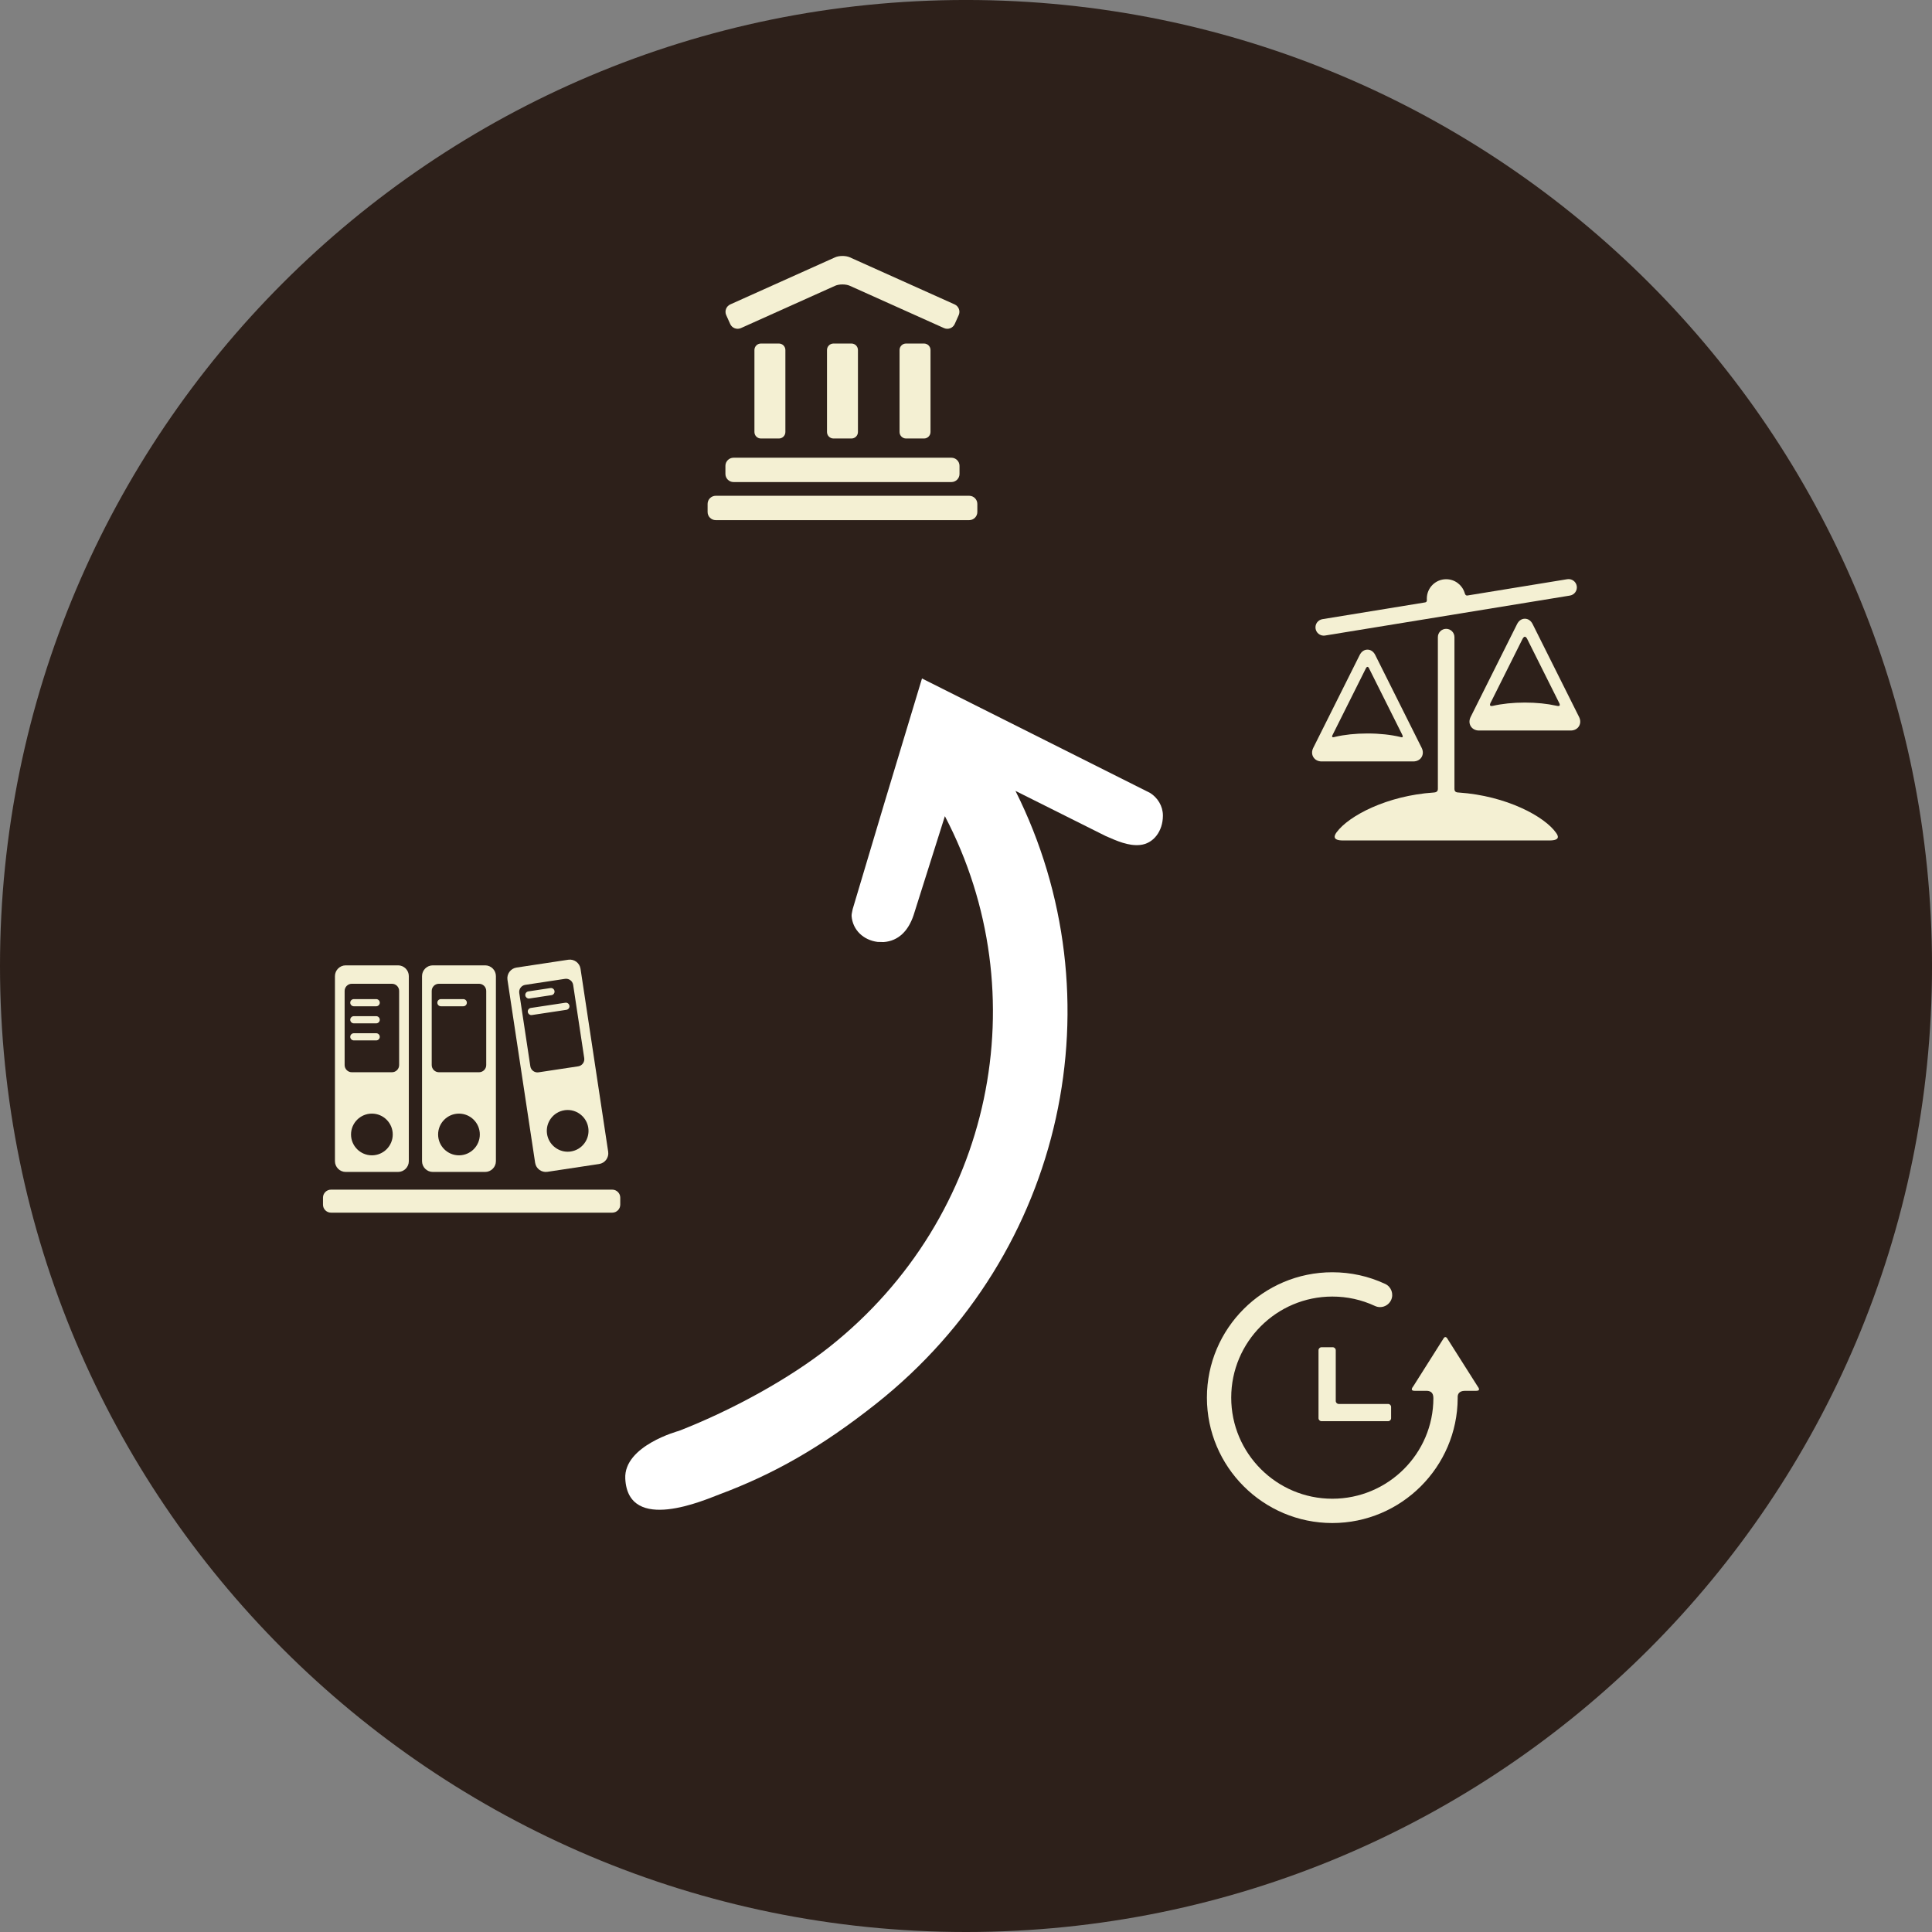
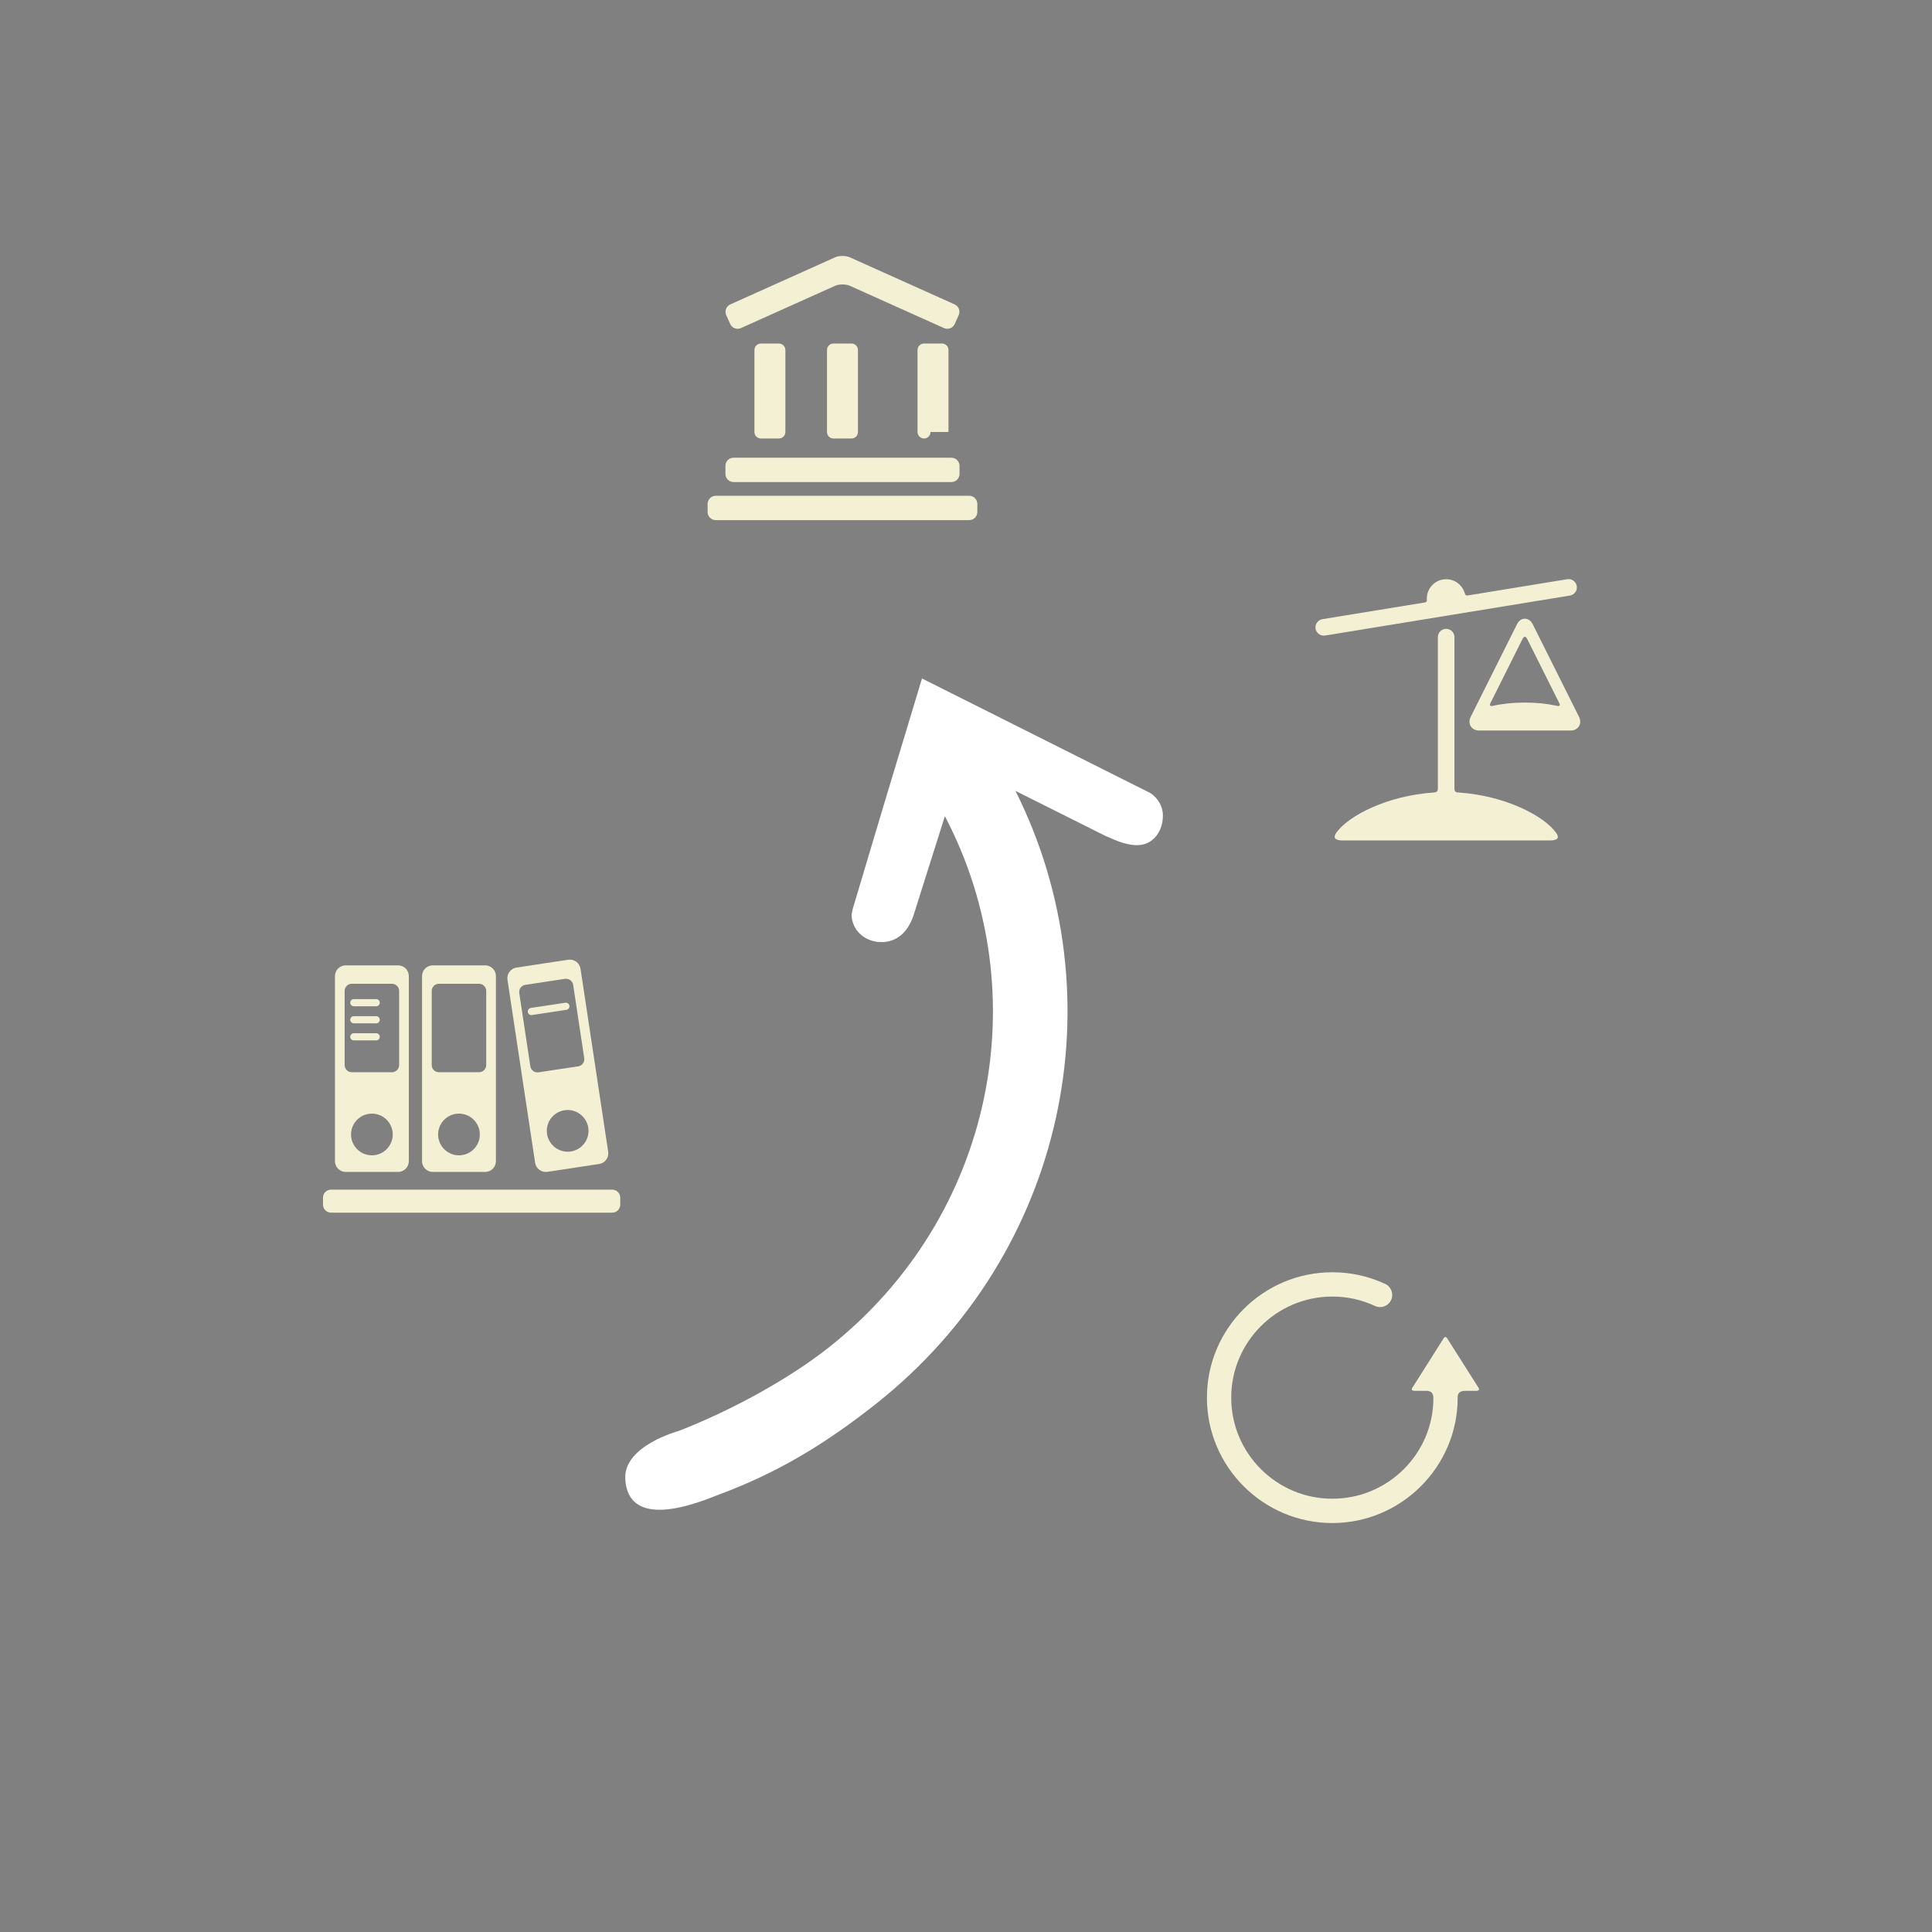
<svg xmlns="http://www.w3.org/2000/svg" xmlns:ns1="http://www.inkscape.org/namespaces/inkscape" xmlns:ns2="http://sodipodi.sourceforge.net/DTD/sodipodi-0.dtd" width="100" height="100" viewBox="0 0 100 100" id="svg2" version="1.1" ns1:version="0.91 r13725" ns2:docname="especialidades.svg" ns1:export-filename="C:\Users\NLTI\Desktop\Projeto Site\2- Design\Home\especialidades.png" ns1:export-xdpi="153" ns1:export-ydpi="153">
  <rect x="0" y="0" width="100" height="100" fill="#808080" stroke="none" />
  <defs id="defs16" />
  <ns2:namedview pagecolor="#ffffff" bordercolor="#666666" borderopacity="1" objecttolerance="10" gridtolerance="10" guidetolerance="10" ns1:pageopacity="0" ns1:pageshadow="2" ns1:window-width="1920" ns1:window-height="1017" id="namedview14" showgrid="false" ns1:zoom="3.337544" ns1:cx="38.557523" ns1:cy="69.840218" ns1:window-x="-8" ns1:window-y="-8" ns1:window-maximized="1" ns1:current-layer="svg2" />
-   <path fill="#2394BC" d="M50-.001c27.615 0 50.001 22.386 50.001 50 0 27.615-22.386 50.001-50.001 50.001-27.614 0-50-22.386-50-50.001 0-27.614 22.386-50 50-50z" id="path4" style="fill:#2d201a;fill-opacity:1" />
  <g fill="#fff" id="g10">
    <path d="m 59.525,41.04 -11.803,-5.922 -1.943,6.432 -1.644,5.504 c -0.014,0.099 -0.063,0.252 -0.057,0.355 0.054,0.729 0.615,1.252 1.344,1.344 l 0.316,0.008 c 0.773,-0.057 1.277,-0.586 1.547,-1.385 l 1.622,-5.132 c 4.81,9.178 2.555,20.72 -5.992,27.486 -2.043,1.617 -5,3.253 -7.778,4.333 0,0 -2.856,0.763 -2.773,2.47 0.141,2.872 4.15,1.085 4.852,0.824 2.823,-1.053 5.268,-2.434 8.125,-4.694 9.864,-7.812 12.56,-21.062 7.22,-31.726 l 4.663,2.333 c 0.575,0.25 1.166,0.525 1.783,0.466 0.688,-0.066 1.185,-0.706 1.185,-1.522 0,-0.494 -0.273,-0.927 -0.667,-1.174 z" id="path12" ns1:connector-curvature="0" ns2:nodetypes="cccccccccccccccccsc" />
  </g>
  <g transform="matrix(0.039,0,0,0.039,64.869,26.754)" id="Layer_5" style="fill:#f4f0d3;fill-opacity:1">
    <g id="g9" style="fill:#f4f0d3;fill-opacity:1">
-       <path ns1:connector-curvature="0" d="m 223.346,318.896 c 2.225,-3.6 2.284,-8.097 0.163,-12.338 L 161.863,183.265 c -2.252,-4.504 -6.009,-7.087 -10.306,-7.087 -4.297,0 -8.053,2.583 -10.306,7.088 L 79.604,306.557 c -2.121,4.242 -2.062,8.739 0.163,12.338 2.224,3.599 6.22,5.664 10.963,5.664 l 121.653,0 c 4.742,0 8.739,-2.064 10.963,-5.663 z M 151.557,199.012 c 1.218,0 1.982,1.772 1.982,1.772 l 43.684,87.369 c 3.115,5.901 -0.783,4.245 -2.572,3.82 -11.933,-2.837 -26.871,-4.527 -43.094,-4.527 -16.021,0 -30.79,1.648 -42.647,4.422 -1.95,0.457 -6.49,2.187 -3.008,-3.74 l 43.625,-87.25 c 0,0 0.893,-1.866 2.03,-1.866 z" id="path11" style="fill:#f4f0d3;fill-opacity:1" />
      <path ns1:connector-curvature="0" d="M 432.395,265.532 370.749,142.239 c -2.252,-4.504 -6.009,-7.087 -10.306,-7.087 -4.297,0 -8.053,2.583 -10.306,7.088 l -61.646,123.292 c -2.121,4.242 -2.062,8.739 0.163,12.338 2.224,3.599 6.22,5.664 10.963,5.664 l 121.653,0 c 4.743,0 8.739,-2.065 10.963,-5.664 2.224,-3.6 2.284,-8.097 0.162,-12.338 z M 360.443,159.054 c 1.648,0 2.949,2.639 2.949,2.639 l 42.158,84.316 c 3.578,6.336 -1.296,5.086 -3.692,4.55 -11.642,-2.603 -25.944,-4.14 -41.414,-4.14 -15.884,0 -30.537,1.62 -42.341,4.351 -2.06,0.477 -6.398,1.05 -2.167,-5.959 l 41.45,-82.901 c -0.001,0 1.347,-2.856 3.057,-2.856 z" id="path13" style="fill:#f4f0d3;fill-opacity:1" />
      <path ns1:connector-curvature="0" d="m 93.525,157.603 c 0.588,0 1.186,-0.047 1.785,-0.145 l 324.924,-53.033 c 5.996,-0.979 10.063,-6.633 9.085,-12.628 -0.979,-5.996 -6.631,-10.059 -12.629,-9.085 l -131.933,21.534 c -3.379,0.85 -3.925,-2.526 -4.41,-3.982 -3.399,-10.192 -13.013,-17.54 -24.347,-17.54 -14.175,0 -25.667,11.491 -25.667,25.667 0,1.801 0.67,4.579 -2.242,5.104 l -136.325,22.25 c -5.996,0.979 -10.063,6.633 -9.084,12.628 0.88,5.397 5.547,9.23 10.843,9.23 z" id="path15" style="fill:#f4f0d3;fill-opacity:1" />
      <path ns1:connector-curvature="0" d="m 267,361.137 0,-201.563 c 0,-6.075 -4.925,-11 -11,-11 -6.075,0 -11,4.925 -11,11 l 0,201.562 c 0,4.167 -3.689,4.55 -5.519,4.672 -61.963,4.15 -112.644,30.803 -128.826,52.722 -2.825,3.826 -6.651,10.901 8.349,10.901 l 274,0 c 15,0 11.497,-6.369 9.128,-9.801 C 386.891,397.554 335.714,370.13 272.87,365.832 270.924,365.7 267,365.804 267,361.137 Z" id="path17" style="fill:#f4f0d3;fill-opacity:1" />
    </g>
  </g>
  <g transform="matrix(0.04,0,0,0.04,59.272,62.102)" id="Layer_5-1" style="fill:#f4f0d3;fill-opacity:1">
    <g id="g9-4" style="fill:#f4f0d3;fill-opacity:1">
      <path ns1:connector-curvature="0" d="m 404.452,254.845 c 0,-2.311 0.928,-7.688 9.513,-7.688 0,0 8.442,0 14.679,0 6.349,0 1.873,-5.32 1.873,-5.32 l -40.023,-63.139 c -0.135,-0.152 -2.166,-2.574 -4.137,0.348 l -39.543,62.541 c 0,0 -4.961,5.57 1.841,5.57 6.28,0 14.849,0 14.849,0 4.422,0 9.498,1.07 9.498,9.424 0,71.805 -58.676,130.223 -130.797,130.223 -72.127,0 -130.808,-58.678 -130.808,-130.805 0,-72.125 58.681,-130.805 130.808,-130.805 19.281,0 37.843,4.094 55.17,12.166 2.102,0.98 4.333,1.475 6.628,1.475 6.093,0 11.694,-3.566 14.267,-9.086 3.658,-7.859 0.246,-17.232 -7.612,-20.893 -21.517,-10.023 -44.548,-15.107 -68.452,-15.107 -89.466,0 -162.253,72.785 -162.253,162.25 0,89.467 72.787,162.252 162.253,162.252 89.11,0 161.893,-72.496 162.24,-161.608 -0.002,-0.003 0.006,-1.349 0.006,-1.798 z" id="path11-5" style="fill:#f4f0d3;fill-opacity:1" />
-       <path ns1:connector-curvature="0" d="m 250.524,264.155 c -2.129,0 -3.869,-1.74 -3.869,-3.869 l 0,-65.646 c 0,-2.129 -1.742,-3.869 -3.869,-3.869 l -14.567,0 c -2.129,0 -3.869,1.74 -3.869,3.869 l -0.005,87.955 c 0,2.127 1.742,3.867 3.869,3.867 l 86.189,0 c 2.128,0 3.87,-1.74 3.87,-3.867 l 0,-14.57 c 0,-2.129 -1.742,-3.869 -3.87,-3.869 l -63.879,0 z" id="path13-2" style="fill:#f4f0d3;fill-opacity:1" />
    </g>
  </g>
  <g transform="matrix(0.046,0,0,0.046,13.404,44.183)" id="Layer_5-0" style="fill:#f4f0d3;fill-opacity:1">
    <g id="g9-7" style="fill:#f4f0d3;fill-opacity:1">
      <g id="g11" style="fill:#f4f0d3;fill-opacity:1">
        <path ns1:connector-curvature="0" d="m 254.503,125.732 -58.917,0 c -6.659,0 -12.107,5.448 -12.107,12.107 l 0,208.237 c 0,6.659 5.448,12.107 12.107,12.107 l 58.917,0 c 6.659,0 12.108,-5.447 12.108,-12.107 l 0,-208.236 c 0,-6.659 -5.449,-12.108 -12.108,-12.108 z m -29.459,213.759 c -12.94,0 -23.469,-10.528 -23.469,-23.469 0,-12.94 10.528,-23.47 23.469,-23.47 12.941,0 23.471,10.529 23.471,23.47 0,12.941 -10.53,23.469 -23.471,23.469 z m 30.671,-101.568 c 0,4.44 -3.632,8.071 -8.071,8.071 l -45.197,0 c -4.439,0 -8.071,-3.631 -8.071,-8.071 l 0,-83.403 c 0,-4.439 3.632,-8.071 8.071,-8.071 l 45.197,0 c 4.439,0 8.071,3.632 8.071,8.071 l 0,83.403 z" id="path13-8" style="fill:#f4f0d3;fill-opacity:1" />
        <g id="g15" style="fill:#f4f0d3;fill-opacity:1">
-           <path ns1:connector-curvature="0" d="m 229.891,171.778 -25.153,0 c -2.229,0 -4.036,-1.808 -4.036,-4.035 0,-2.229 1.808,-4.037 4.036,-4.037 l 25.153,0 c 2.229,0 4.036,1.808 4.036,4.037 0,2.228 -1.808,4.035 -4.036,4.035 z" id="path17-9" style="fill:#f4f0d3;fill-opacity:1" />
-         </g>
+           </g>
      </g>
      <g id="g19" style="fill:#f4f0d3;fill-opacity:1">
        <path ns1:connector-curvature="0" d="m 156.517,125.732 -58.918,0 c -6.659,0 -12.107,5.448 -12.107,12.107 l 0,208.237 c 0,6.659 5.448,12.107 12.107,12.107 l 58.918,0 c 6.659,0 12.106,-5.447 12.106,-12.107 l 0,-208.236 c 0,-6.659 -5.447,-12.108 -12.106,-12.108 z m -29.46,213.759 c -12.94,0 -23.47,-10.528 -23.47,-23.469 0,-12.94 10.529,-23.47 23.47,-23.47 12.942,0 23.471,10.529 23.471,23.47 -0.001,12.941 -10.529,23.469 -23.471,23.469 z m 30.67,-101.568 c 0,4.44 -3.632,8.071 -8.072,8.071 l -45.196,0 c -4.439,0 -8.071,-3.631 -8.071,-8.071 l 0,-83.403 c 0,-4.439 3.632,-8.071 8.071,-8.071 l 45.196,0 c 4.44,0 8.072,3.632 8.072,8.071 l 0,83.403 z" id="path21" style="fill:#f4f0d3;fill-opacity:1" />
        <g id="g23" style="fill:#f4f0d3;fill-opacity:1">
          <path ns1:connector-curvature="0" d="m 131.904,171.778 -25.154,0 c -2.229,0 -4.036,-1.808 -4.036,-4.035 0,-2.229 1.808,-4.037 4.036,-4.037 l 25.154,0 c 2.229,0 4.035,1.808 4.035,4.037 0,2.228 -1.806,4.035 -4.035,4.035 z" id="path25" style="fill:#f4f0d3;fill-opacity:1" />
        </g>
        <g id="g27" style="fill:#f4f0d3;fill-opacity:1">
          <path ns1:connector-curvature="0" d="m 131.904,190.98 -25.154,0 c -2.229,0 -4.036,-1.808 -4.036,-4.036 0,-2.23 1.808,-4.035 4.036,-4.035 l 25.154,0 c 2.229,0 4.035,1.806 4.035,4.035 0,2.229 -1.806,4.036 -4.035,4.036 z" id="path29" style="fill:#f4f0d3;fill-opacity:1" />
        </g>
        <g id="g31" style="fill:#f4f0d3;fill-opacity:1">
          <path ns1:connector-curvature="0" d="m 131.904,210.182 -25.154,0 c -2.229,0 -4.036,-1.807 -4.036,-4.035 0,-2.229 1.808,-4.037 4.036,-4.037 l 25.154,0 c 2.229,0 4.035,1.808 4.035,4.037 0,2.228 -1.806,4.035 -4.035,4.035 z" id="path33" style="fill:#f4f0d3;fill-opacity:1" />
        </g>
      </g>
      <g id="g35" style="fill:#f4f0d3;fill-opacity:1">
        <path ns1:connector-curvature="0" d="M 392.942,335.461 361.817,129.563 c -0.996,-6.584 -7.196,-11.157 -13.78,-10.161 l -58.259,8.807 c -6.584,0.995 -11.155,7.196 -10.161,13.78 l 31.126,205.898 c 0.996,6.584 7.196,11.157 13.781,10.161 l 58.256,-8.807 c 6.584,-0.995 11.159,-7.196 10.162,-13.78 z m -78.404,-89.368 c -4.391,0.664 -8.523,-2.385 -9.188,-6.774 l -12.465,-82.466 c -0.663,-4.39 2.385,-8.523 6.775,-9.188 l 44.689,-6.756 c 4.389,-0.662 8.522,2.386 9.186,6.775 l 12.467,82.467 c 0.663,4.39 -2.385,8.524 -6.775,9.187 l -44.689,6.755 z m 51.701,79.792 c -3.721,5.047 -9.184,8.341 -15.383,9.278 -1.168,0.177 -2.357,0.266 -3.532,0.266 -11.495,0 -21.461,-8.582 -23.181,-19.964 -0.938,-6.199 0.596,-12.392 4.316,-17.437 3.721,-5.046 9.184,-8.341 15.382,-9.277 1.17,-0.177 2.357,-0.267 3.532,-0.267 11.496,0 21.463,8.583 23.182,19.965 0.938,6.198 -0.595,12.391 -4.316,17.436 z" id="path37" style="fill:#f4f0d3;fill-opacity:1" />
        <g id="g39" style="fill:#f4f0d3;fill-opacity:1">
-           <path ns1:connector-curvature="0" d="m 303.69,163.065 c -1.962,0 -3.683,-1.434 -3.985,-3.433 -0.332,-2.204 1.184,-4.261 3.387,-4.594 l 24.871,-3.76 c 2.211,-0.336 4.26,1.183 4.594,3.387 0.333,2.204 -1.184,4.261 -3.387,4.594 l -24.871,3.76 c -0.206,0.032 -0.409,0.046 -0.609,0.046 z" id="path41" style="fill:#f4f0d3;fill-opacity:1" />
-         </g>
+           </g>
        <g id="g43" style="fill:#f4f0d3;fill-opacity:1">
          <path ns1:connector-curvature="0" d="m 306.504,181.686 c -1.963,0 -3.683,-1.434 -3.984,-3.434 -0.334,-2.204 1.183,-4.26 3.386,-4.593 l 38.838,-5.871 c 2.209,-0.338 4.26,1.184 4.593,3.387 0.334,2.204 -1.183,4.261 -3.387,4.594 l -38.837,5.87 c -0.205,0.032 -0.409,0.047 -0.609,0.047 z" id="path45" style="fill:#f4f0d3;fill-opacity:1" />
        </g>
      </g>
      <path ns1:connector-curvature="0" d="m 406.528,395 c 0,4.95 -4.05,9 -9,9 l -316.483,0 c -4.95,0 -9,-4.05 -9,-9 l 0,-7.891 c 0,-4.95 4.05,-9 9,-9 l 316.483,0 c 4.95,0 9,4.05 9,9 l 0,7.891 z" id="path47" style="fill:#f4f0d3;fill-opacity:1" />
    </g>
  </g>
  <g transform="matrix(0.042,0,0,0.042,32.529,9.324)" id="Layer_5-7" style="fill:#f4f0d3;fill-opacity:1">
    <g id="g9-79" style="fill:#f4f0d3;fill-opacity:1">
      <g id="g11-1" style="fill:#f4f0d3;fill-opacity:1">
        <path ns1:connector-curvature="0" d="m 402.079,177.306 c -2.254,5.017 -8.203,7.278 -13.22,5.024 l -116,-52.109 c -5.017,-2.254 -13.227,-2.254 -18.244,0 l -116,52.109 c -5.017,2.253 -10.966,-0.007 -13.22,-5.024 l -4.917,-10.946 c -2.254,-5.017 0.007,-10.966 5.024,-13.22 L 254.614,95.141 c 5.017,-2.254 13.227,-2.254 18.244,0 L 401.97,153.14 c 5.017,2.254 7.278,8.203 5.024,13.22 l -4.915,10.946 z" id="path13-3" style="fill:#f4f0d3;fill-opacity:1" />
      </g>
      <g id="g15-8" style="fill:#f4f0d3;fill-opacity:1">
        <path ns1:connector-curvature="0" d="m 193.387,310.404 c 0,4.4 -3.6,8 -8,8 l -22.149,0 c -4.4,0 -8,-3.6 -8,-8 l 0,-101.062 c 0,-4.4 3.6,-8 8,-8 l 22.149,0 c 4.4,0 8,3.6 8,8 l 0,101.062 z" id="path17-8" style="fill:#f4f0d3;fill-opacity:1" />
      </g>
      <g id="g19-5" style="fill:#f4f0d3;fill-opacity:1">
        <path ns1:connector-curvature="0" d="m 282.811,310.404 c 0,4.4 -3.6,8 -8,8 l -22.148,0 c -4.4,0 -8,-3.6 -8,-8 l 0,-101.062 c 0,-4.4 3.6,-8 8,-8 l 22.148,0 c 4.4,0 8,3.6 8,8 l 0,101.062 z" id="path21-5" style="fill:#f4f0d3;fill-opacity:1" />
      </g>
      <g id="g23-2" style="fill:#f4f0d3;fill-opacity:1">
-         <path ns1:connector-curvature="0" d="m 372.236,310.404 c 0,4.4 -3.6,8 -8,8 l -22.149,0 c -4.4,0 -8,-3.6 -8,-8 l 0,-101.062 c 0,-4.4 3.6,-8 8,-8 l 22.149,0 c 4.4,0 8,3.6 8,8 l 0,101.062 z" id="path25-3" style="fill:#f4f0d3;fill-opacity:1" />
+         <path ns1:connector-curvature="0" d="m 372.236,310.404 c 0,4.4 -3.6,8 -8,8 c -4.4,0 -8,-3.6 -8,-8 l 0,-101.062 c 0,-4.4 3.6,-8 8,-8 l 22.149,0 c 4.4,0 8,3.6 8,8 l 0,101.062 z" id="path25-3" style="fill:#f4f0d3;fill-opacity:1" />
      </g>
      <g id="g27-9" style="fill:#f4f0d3;fill-opacity:1">
        <path ns1:connector-curvature="0" d="m 407.988,362.081 c 0,5.5 -4.5,10 -10,10 l -268.502,0 c -5.5,0 -10,-4.5 -10,-10 l 0,-10 c 0,-5.5 4.5,-10 10,-10 l 268.502,0 c 5.5,0 10,4.5 10,10 l 0,10 z" id="path29-8" style="fill:#f4f0d3;fill-opacity:1" />
      </g>
      <g id="g31-9" style="fill:#f4f0d3;fill-opacity:1">
        <path ns1:connector-curvature="0" d="m 429.944,408.995 c 0,5.5 -4.5,10 -10,10 l -312.415,0 c -5.5,0 -10,-4.5 -10,-10 l 0,-10 c 0,-5.5 4.5,-10 10,-10 l 312.415,0 c 5.5,0 10,4.5 10,10 l 0,10 z" id="path33-3" style="fill:#f4f0d3;fill-opacity:1" />
      </g>
    </g>
  </g>
</svg>